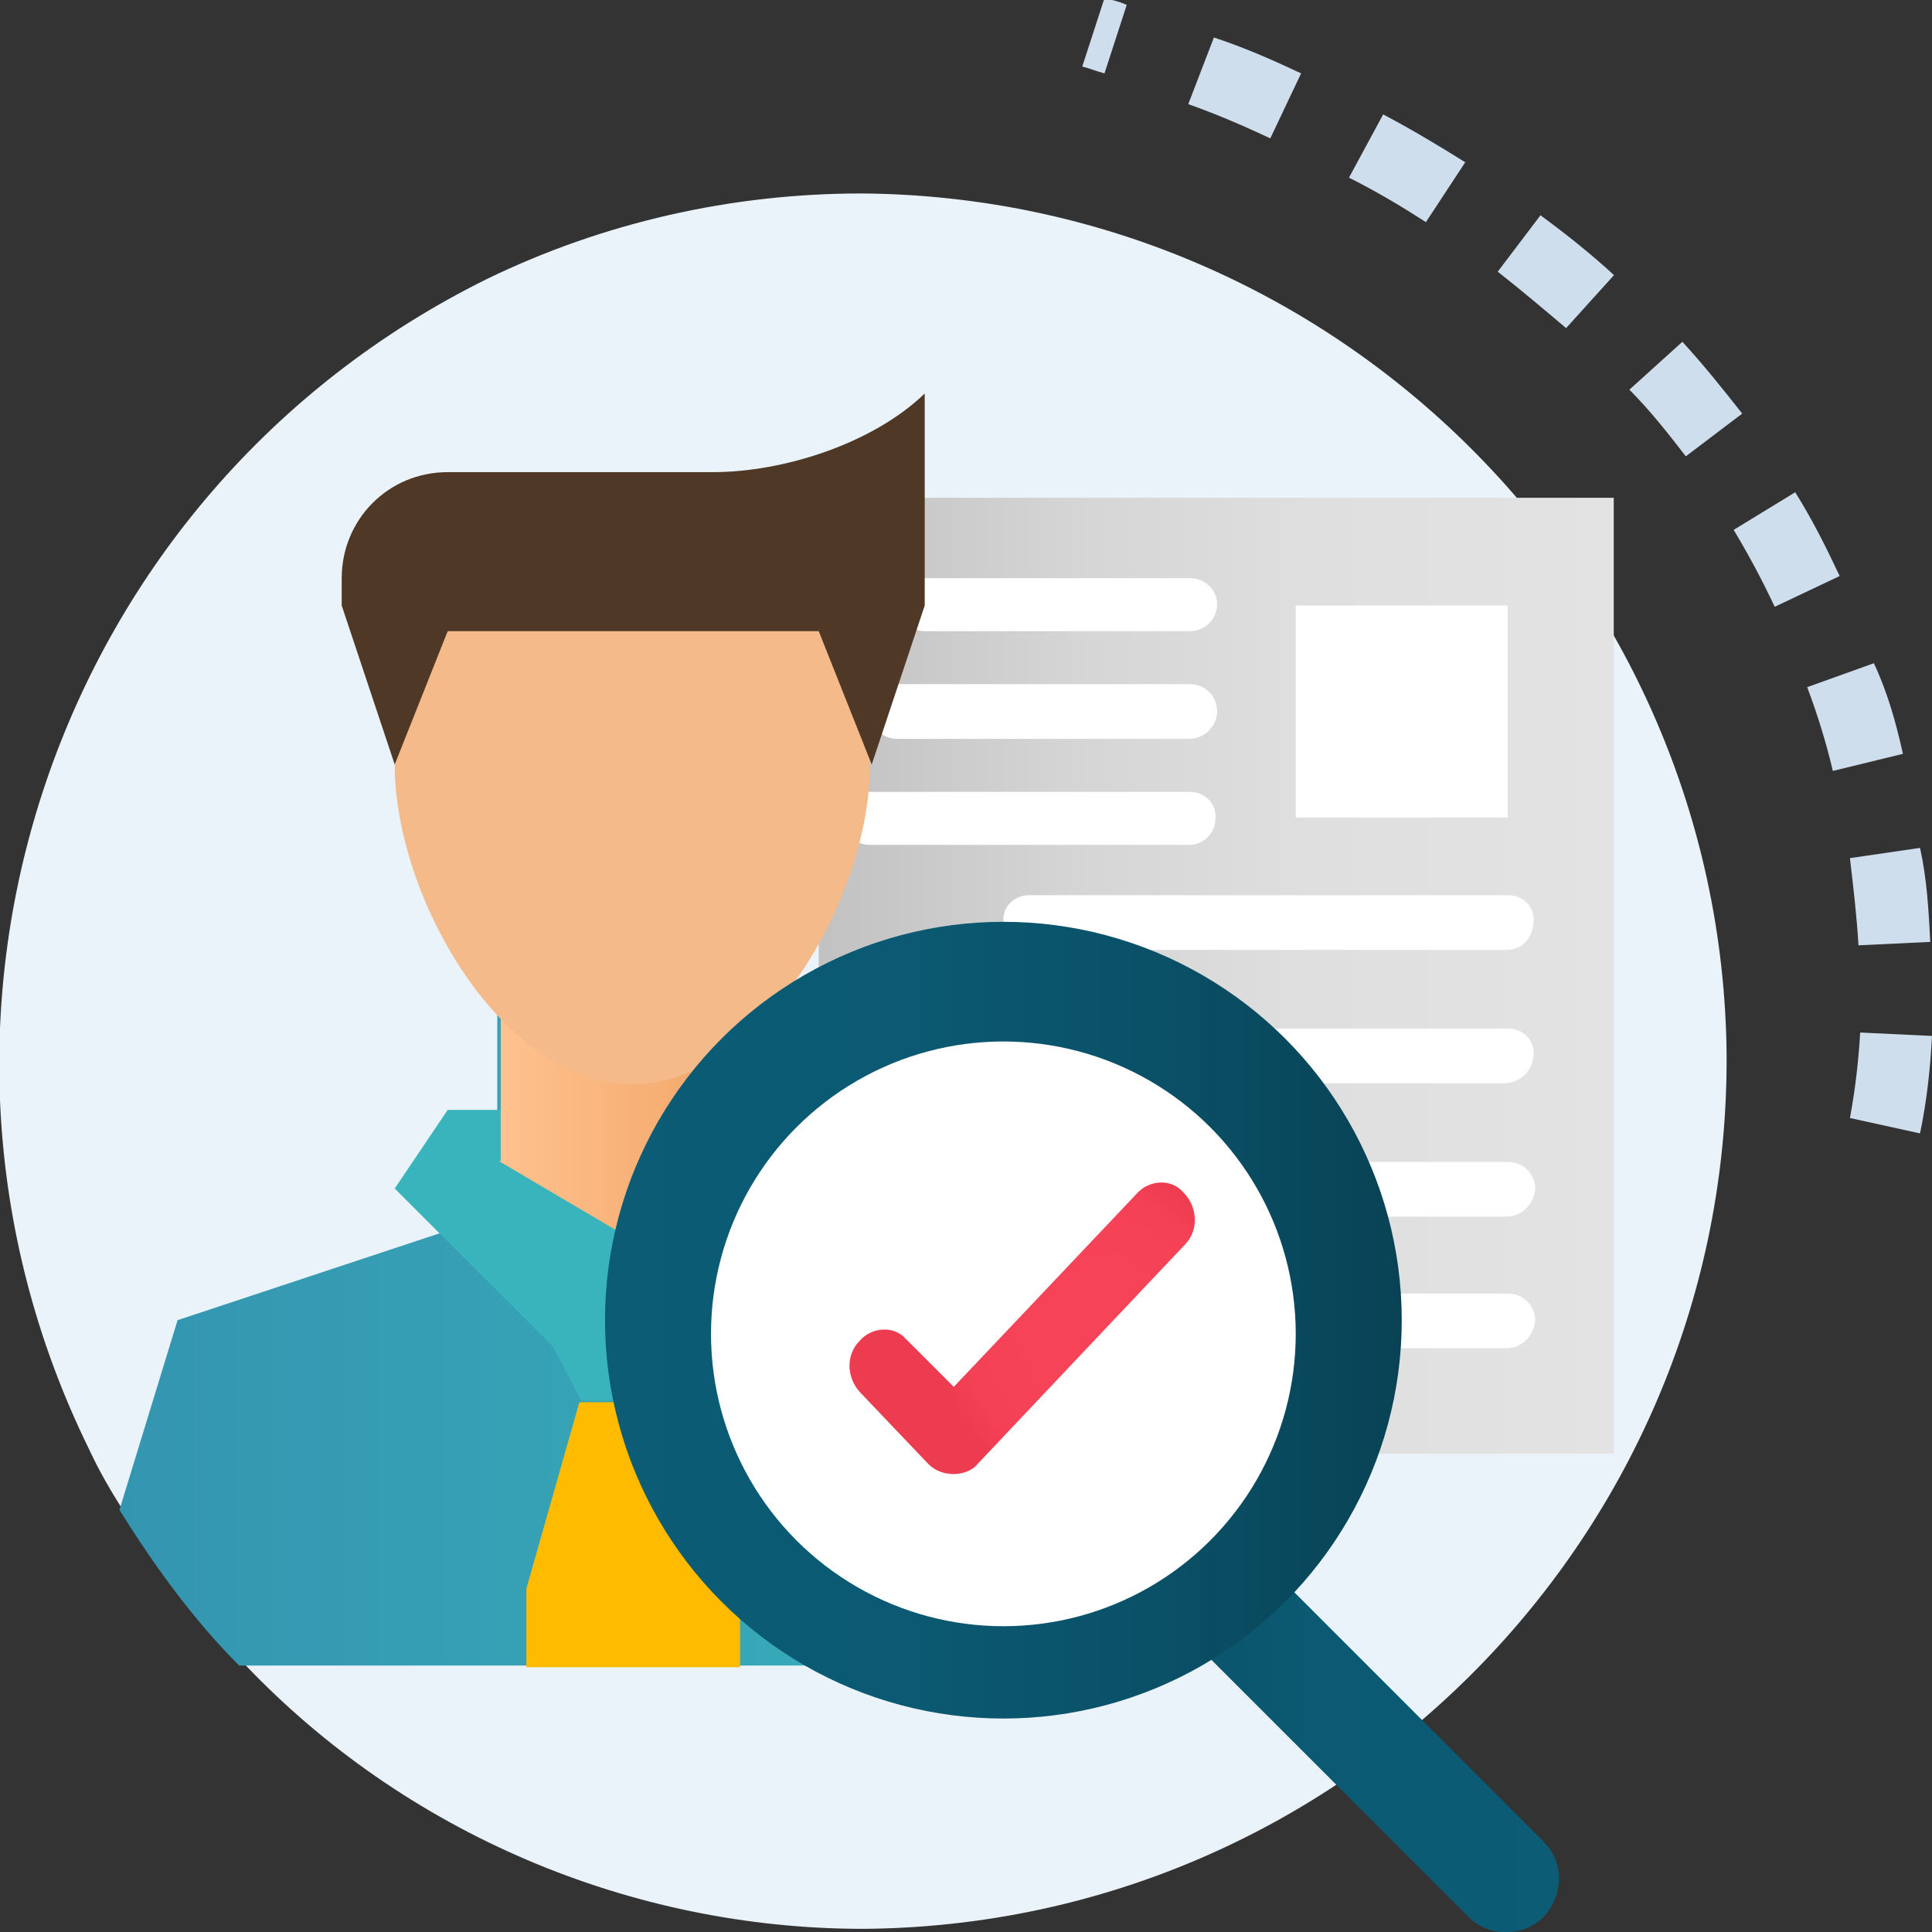
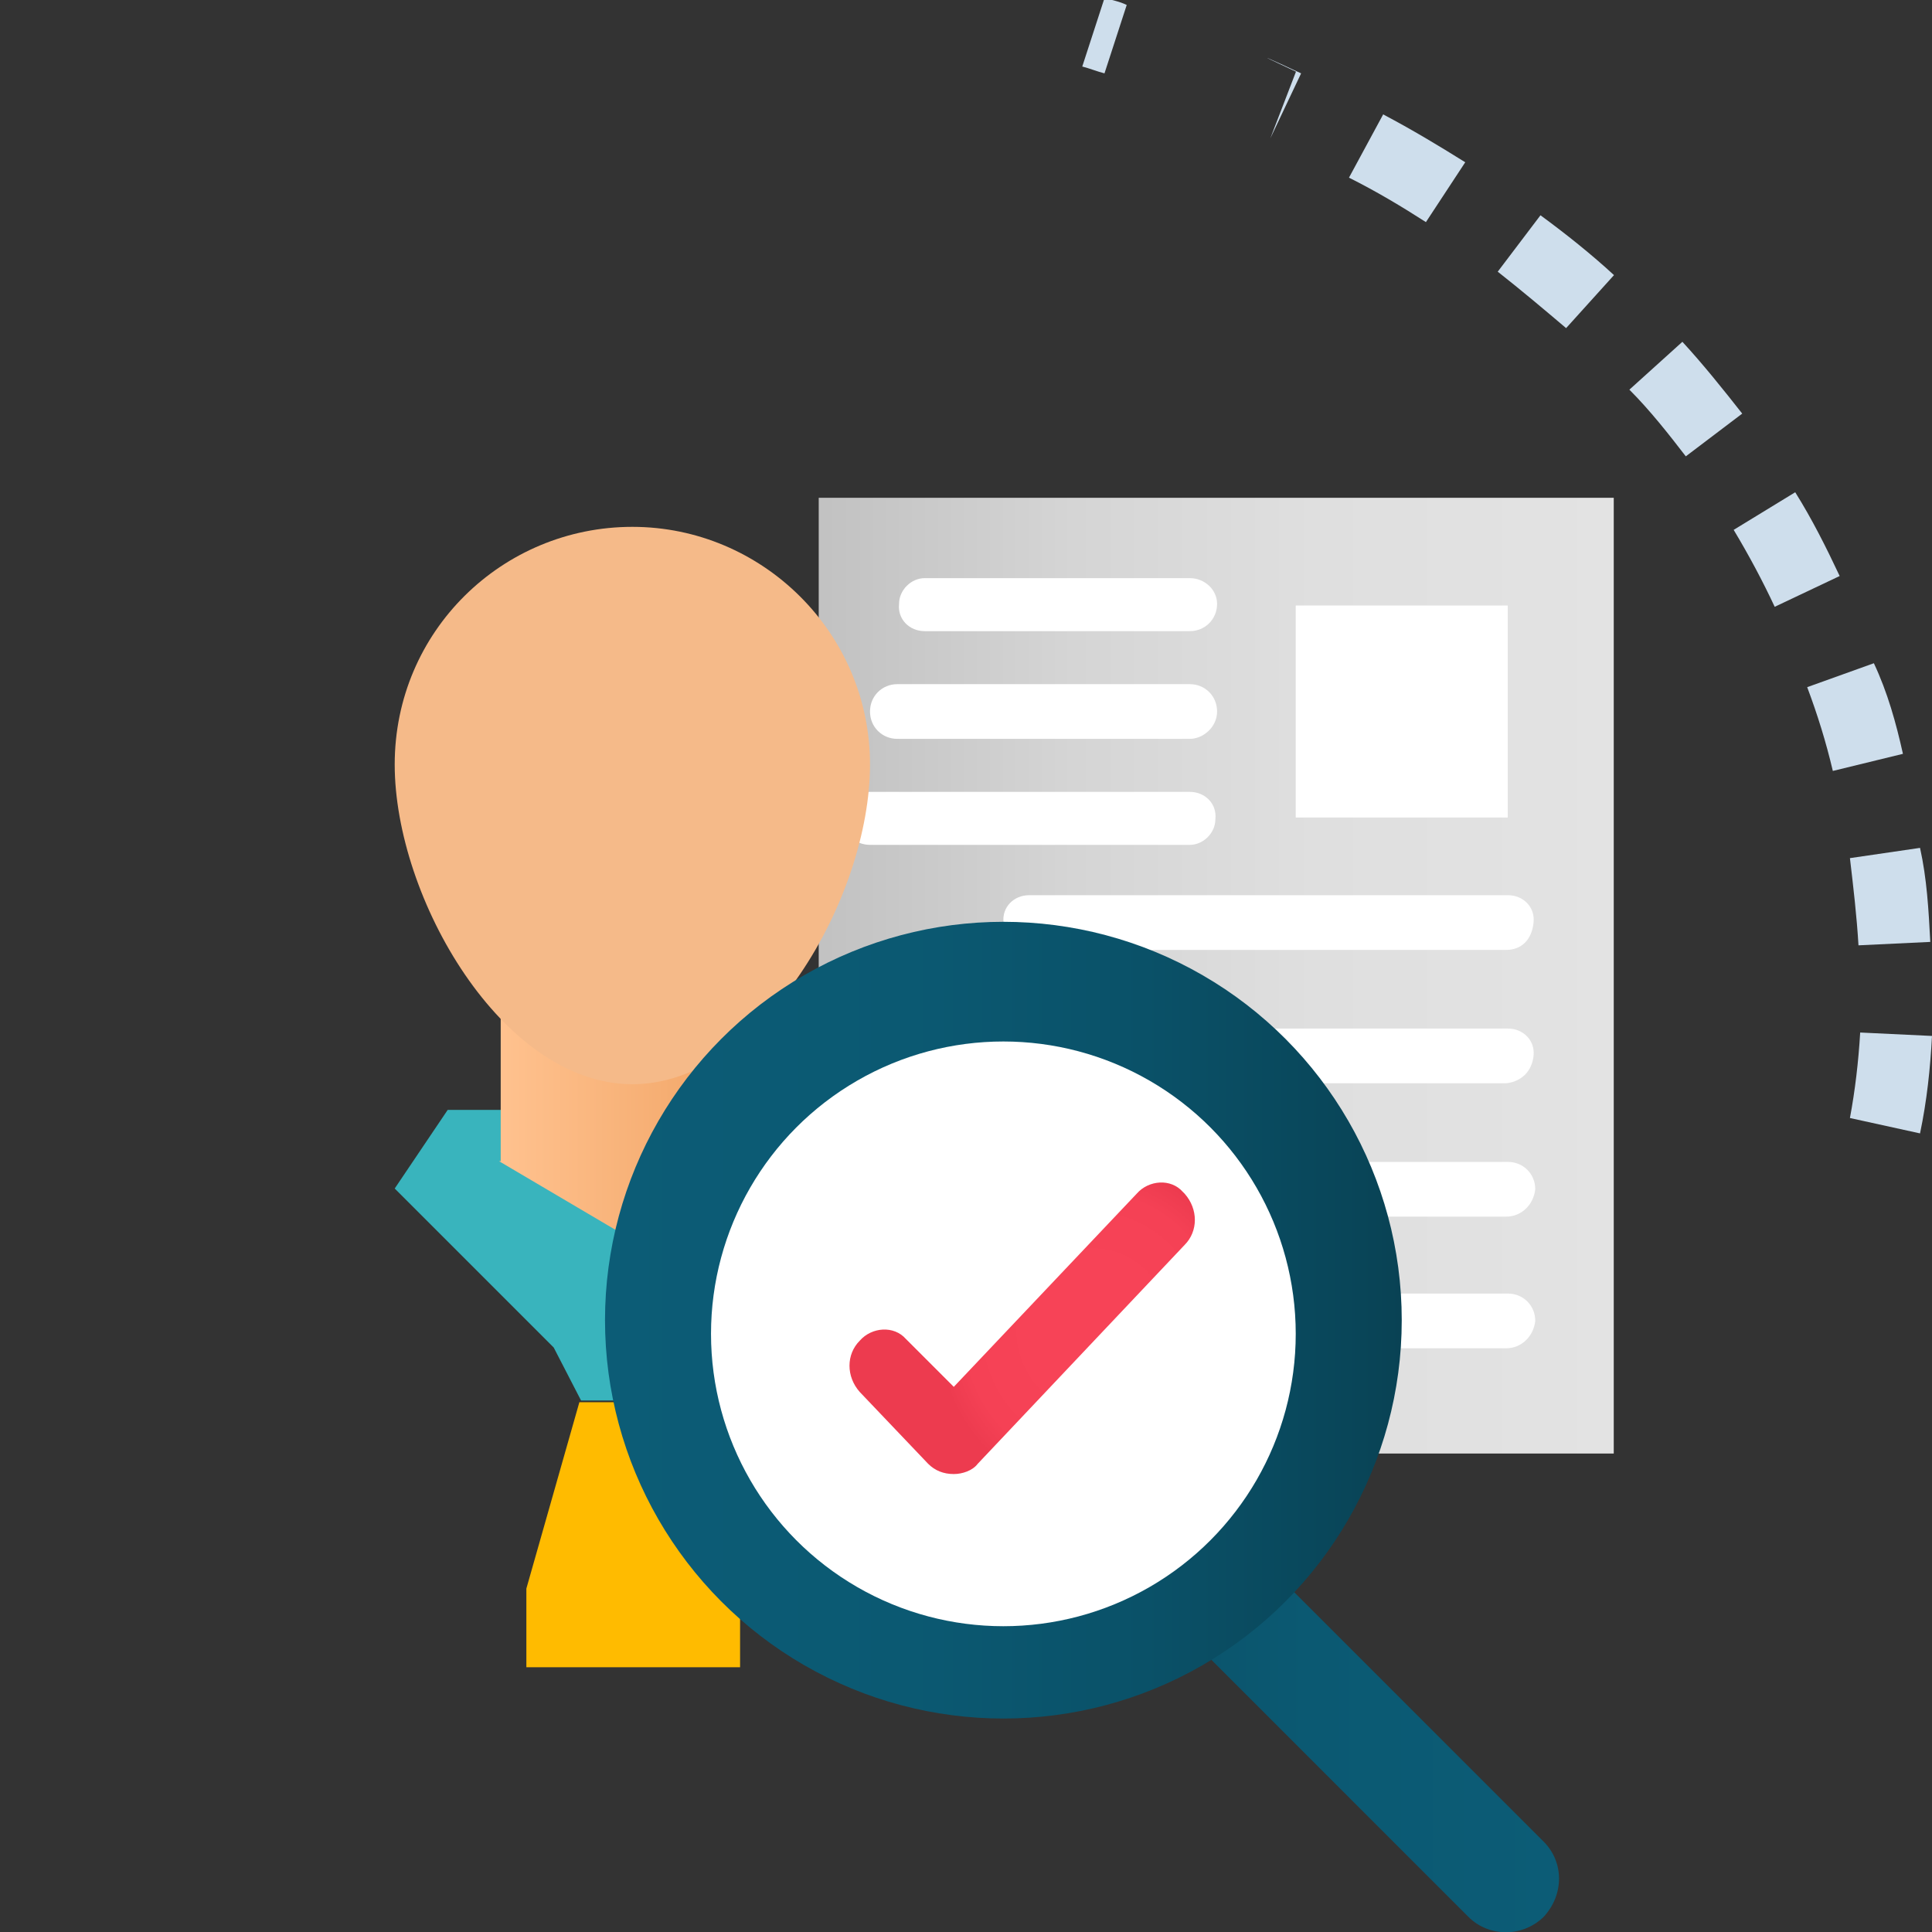
<svg xmlns="http://www.w3.org/2000/svg" version="1.1" id="Layer_1" x="0px" y="0px" viewBox="0 0 113 113" style="enable-background:new 0 0 113 113;" xml:space="preserve">
  <rect x="0" y="0" width="113" height="113" fill="#333333" stroke="none" />
  <style type="text/css">
	.st0{fill:#CEDEEC;}
	.st1{fill:#EBF3FA;}
	.st2{fill:url(#Path_5478_1_);}
	.st3{fill:url(#Path_5479_1_);}
	.st4{fill:#FFFFFF;}
	.st5{fill:url(#Path_5483_1_);}
	.st6{fill:#39B4BD;}
	.st7{fill:url(#Path_5485_1_);}
	.st8{fill:#F5BA89;}
	.st9{fill:#FFBB00;}
	.st10{fill:#4F3926;}
	.st11{fill:#D0D2D4;}
	.st12{fill:url(#Ellipse_279_1_);}
	.st13{fill:url(#Path_5495_1_);}
</style>
  <g id="Group_1194" transform="translate(-335 -1418.509)">
-     <path id="Path_5431" class="st0" d="M447.3,1484.8l-4.1-0.9c0.3-1.6,0.5-3.3,0.6-5l4.2,0.2C447.9,1481,447.7,1482.9,447.3,1484.8z    M447.9,1473.6l-4.2,0.2c-0.1-1.7-0.3-3.4-0.5-5.1l4.1-0.6C447.7,1469.9,447.8,1471.7,447.9,1473.6z M446.3,1462.6l-4.1,1   c-0.4-1.7-0.9-3.3-1.5-4.9l3.9-1.4C445.4,1459,445.9,1460.8,446.3,1462.6L446.3,1462.6z M442.6,1452.2l-3.8,1.8   c-0.7-1.5-1.5-3-2.4-4.5l3.6-2.2C441,1448.9,441.8,1450.5,442.6,1452.2L442.6,1452.2z M436.9,1442.7l-3.3,2.5   c-1-1.3-2.1-2.7-3.3-3.9l3.1-2.8C434.6,1439.8,435.8,1441.3,436.9,1442.7L436.9,1442.7z M429.4,1434.6l-2.8,3.1   c-1.3-1.1-2.6-2.2-4-3.3l2.5-3.3C426.6,1432.2,428.1,1433.4,429.4,1434.6L429.4,1434.6z M420.7,1428l-2.3,3.5   c-1.4-0.9-2.9-1.8-4.5-2.6l2-3.7C417.6,1426.1,419.1,1427,420.7,1428L420.7,1428z M411.1,1422.8l-1.8,3.8c-1.5-0.7-3.1-1.4-4.8-2   l1.5-3.9C407.8,1421.3,409.4,1422,411.1,1422.8L411.1,1422.8z M400.9,1418.8l-1.3,4c-0.4-0.1-0.9-0.3-1.3-0.4l1.3-4   C400,1418.5,400.5,1418.6,400.9,1418.8L400.9,1418.8z" />
+     <path id="Path_5431" class="st0" d="M447.3,1484.8l-4.1-0.9c0.3-1.6,0.5-3.3,0.6-5l4.2,0.2C447.9,1481,447.7,1482.9,447.3,1484.8z    M447.9,1473.6l-4.2,0.2c-0.1-1.7-0.3-3.4-0.5-5.1l4.1-0.6C447.7,1469.9,447.8,1471.7,447.9,1473.6z M446.3,1462.6l-4.1,1   c-0.4-1.7-0.9-3.3-1.5-4.9l3.9-1.4C445.4,1459,445.9,1460.8,446.3,1462.6L446.3,1462.6z M442.6,1452.2l-3.8,1.8   c-0.7-1.5-1.5-3-2.4-4.5l3.6-2.2C441,1448.9,441.8,1450.5,442.6,1452.2L442.6,1452.2z M436.9,1442.7l-3.3,2.5   c-1-1.3-2.1-2.7-3.3-3.9l3.1-2.8C434.6,1439.8,435.8,1441.3,436.9,1442.7L436.9,1442.7z M429.4,1434.6l-2.8,3.1   c-1.3-1.1-2.6-2.2-4-3.3l2.5-3.3C426.6,1432.2,428.1,1433.4,429.4,1434.6L429.4,1434.6z M420.7,1428l-2.3,3.5   c-1.4-0.9-2.9-1.8-4.5-2.6l2-3.7C417.6,1426.1,419.1,1427,420.7,1428L420.7,1428z M411.1,1422.8l-1.8,3.8l1.5-3.9C407.8,1421.3,409.4,1422,411.1,1422.8L411.1,1422.8z M400.9,1418.8l-1.3,4c-0.4-0.1-0.9-0.3-1.3-0.4l1.3-4   C400,1418.5,400.5,1418.6,400.9,1418.8L400.9,1418.8z" />
    <g id="Group_989" transform="translate(-2.014 1269.524)">
-       <path id="Path_5477" class="st1" d="M387.4,160.3c-7.6,0-15.1,1.7-21.9,5c-25.3,12.5-35.7,43.1-23.3,68.4c0.6,1.3,1.3,2.5,2,3.6    l3.4-11.1l18.7-6.2v-12.4h15.5v12.4l18.7,6.2l6.2,20.1h-55.4c9.4,9.9,22.6,15.5,36.2,15.5c28.1-0.2,50.7-23.2,50.5-51.2    C437.7,183,415.2,160.5,387.4,160.3L387.4,160.3z" />
      <linearGradient id="Path_5478_1_" gradientUnits="userSpaceOnUse" x1="-624.149" y1="135.36" x2="-623.122" y2="135.36" gradientTransform="matrix(63.5 0 0 39.492 39974.84 -5118.564)">
        <stop offset="0" style="stop-color:#3494B0" />
        <stop offset="1" style="stop-color:#39B4BD" />
      </linearGradient>
-       <path id="Path_5478" class="st2" d="M400.3,226.2l-18.7-6.2v-12.4h-15.5v12.4l-18.7,6.2l-3.4,11.1c2,3.2,4.3,6.4,7,9.1h55.4    L400.3,226.2z" />
      <linearGradient id="Path_5479_1_" gradientUnits="userSpaceOnUse" x1="-617.061" y1="133.422" x2="-616.079" y2="133.422" gradientTransform="matrix(47.391 0 0 56.87 29627.979 -7381.648)">
        <stop offset="0" style="stop-color:#C2C2C2" />
        <stop offset="3.700000e-02" style="stop-color:#C4C4C4" />
        <stop offset="0.316" style="stop-color:#D5D5D5" />
        <stop offset="0.622" style="stop-color:#DFDFDF" />
        <stop offset="1" style="stop-color:#E3E3E3" />
      </linearGradient>
      <path id="Path_5479" class="st3" d="M384.9,178.1h46.5V234h-46.5V178.1z" />
      <path id="Path_5480" class="st4" d="M406.6,185.9h-15.5c-0.9,0-1.6-0.7-1.5-1.6c0-0.8,0.7-1.5,1.5-1.5h15.5c0.9,0,1.6,0.7,1.6,1.5    C408.2,185.2,407.5,185.9,406.6,185.9L406.6,185.9z" />
      <path id="Path_5481" class="st4" d="M406.6,192.2h-17.1c-0.9,0-1.6-0.7-1.6-1.6c0-0.9,0.7-1.6,1.6-1.6h17.1c0.9,0,1.6,0.7,1.6,1.6    C408.2,191.5,407.4,192.2,406.6,192.2z" />
      <path id="Path_5482" class="st4" d="M406.6,198.4h-18.7c-0.9,0-1.6-0.7-1.5-1.6c0-0.8,0.7-1.5,1.5-1.5h18.7c0.9,0,1.6,0.7,1.5,1.6    C408.1,197.7,407.4,198.4,406.6,198.4z" />
      <linearGradient id="Path_5483_1_" gradientUnits="userSpaceOnUse" x1="-611.463" y1="135.36" x2="-610.481" y2="135.36" gradientTransform="matrix(39.447 0 0 39.448 24509.725 -5097.037)">
        <stop offset="0" style="stop-color:#094254" />
        <stop offset="5.100000e-02" style="stop-color:#094558" />
        <stop offset="0.325" style="stop-color:#0A5168" />
        <stop offset="0.625" style="stop-color:#0B5972" />
        <stop offset="1" style="stop-color:#0C5C76" />
      </linearGradient>
      <path id="Path_5483" class="st5" d="M425.1,262c-0.8,0-1.6-0.3-2.2-0.9l-32.6-32.6c-1.2-1.3-1.2-3.2,0.1-4.4    c1.2-1.2,3.1-1.2,4.3,0l32.6,32.6c1.2,1.2,1.2,3.1,0,4.4C426.8,261.6,426,262,425.1,262L425.1,262z" />
      <path id="Path_5484" class="st6" d="M369.4,227.8l-9.3-9.3l3.1-4.6h21.7l3.1,4.6l-9.3,9.3H369.4z" />
      <linearGradient id="Path_5485_1_" gradientUnits="userSpaceOnUse" x1="-561.432" y1="144.904" x2="-560.45" y2="144.904" gradientTransform="matrix(15.8 0 0 15.801 9236.869 -2075.845)">
        <stop offset="0" style="stop-color:#FFC28F" />
        <stop offset="1" style="stop-color:#F0A262" />
      </linearGradient>
      <path id="Path_5485" class="st7" d="M366.2,216.9l7.8,4.6l7.8-4.6V206h-15.5V216.9z" />
      <path id="Path_5486" class="st8" d="M387.9,193.7c0,7.8-6.3,18.7-13.9,18.7s-13.9-10.9-13.9-18.7s6.3-13.9,13.9-13.9    S387.9,186,387.9,193.7z" />
      <path id="Path_5487" class="st9" d="M370.9,231l-3.1,10.9v4.6h12.5v-4.6L377,231H370.9z" />
-       <path id="Path_5488" class="st10" d="M391.1,184.4l-3.1,9.3l-3.1-7.8h-21.7l-3.1,7.8l-3.1-9.3v-1.6c0-3.4,2.7-6.2,6.2-6.2l0,0    h15.5c4.2,0,9.4-1.7,12.4-4.6L391.1,184.4z" />
      <path id="Path_5489" class="st11" d="M391.1,246.5v-10.9c0-0.9,0.7-1.6,1.5-1.6c0.9,0,1.6,0.7,1.6,1.5v0.1v10.9H391.1z" />
      <g id="Group_988" transform="translate(396.809 203.344)">
        <path id="Path_5490" class="st4" d="M28.3,1.2H0.5c-0.9,0-1.6-0.7-1.6-1.6c-0.1-0.9,0.6-1.6,1.5-1.6h0.1h27.9     c0.9,0,1.6,0.7,1.5,1.6C29.8,0.6,29.2,1.2,28.3,1.2z" />
        <path id="Path_5491" class="st4" d="M28.3,9H0.5c-0.9,0-1.6-0.7-1.6-1.6s0.7-1.6,1.5-1.6h0.1h27.9c0.9,0,1.6,0.7,1.5,1.6     C29.8,8.3,29.2,8.9,28.3,9z" />
        <path id="Path_5492" class="st4" d="M28.3,16.8H0.5c-0.9,0-1.6-0.8-1.6-1.6c0-0.8,0.7-1.6,1.6-1.6l0,0h27.9     c0.9,0,1.6,0.7,1.6,1.6C29.9,16.1,29.2,16.8,28.3,16.8L28.3,16.8z" />
        <path id="Path_5493" class="st4" d="M28.3,24.5H0.5c-0.9,0-1.6-0.7-1.6-1.6c0-0.9,0.7-1.6,1.6-1.6l0,0h27.9     c0.9,0,1.6,0.7,1.6,1.6C29.9,23.8,29.2,24.5,28.3,24.5L28.3,24.5z" />
      </g>
      <path id="Path_5494" class="st6" d="M374,221.6l-4.6,6.2l1.6,3.1h6.2l1.6-3.1L374,221.6z" />
      <linearGradient id="Ellipse_279_1_" gradientUnits="userSpaceOnUse" x1="-617.057" y1="134.299" x2="-616.075" y2="134.299" gradientTransform="matrix(47.392 0 0 47.392 29615.986 -6138.448)">
        <stop offset="0" style="stop-color:#0C5C76" />
        <stop offset="0.375" style="stop-color:#0B5972" />
        <stop offset="0.675" style="stop-color:#0A5168" />
        <stop offset="0.949" style="stop-color:#094558" />
        <stop offset="1" style="stop-color:#094254" />
      </linearGradient>
      <circle id="Ellipse_279" class="st12" cx="395.7" cy="226.2" r="23.3" />
      <circle id="Ellipse_280" class="st4" cx="395.7" cy="227" r="17.1" />
      <radialGradient id="Path_5495_1_" cx="-568.513" cy="142.645" r="0.524" gradientTransform="matrix(17.37 0 0 18.405 10275.978 -2398.596)" gradientUnits="userSpaceOnUse">
        <stop offset="0.387" style="stop-color:#F74357" />
        <stop offset="0.825" style="stop-color:#F54155" />
        <stop offset="0.982" style="stop-color:#EE3C50" />
        <stop offset="1" style="stop-color:#ED3B4F" />
      </radialGradient>
      <path id="Path_5495" class="st13" d="M392.8,235.2c-0.6,0-1.1-0.2-1.5-0.6l-4-4.2c-0.8-0.9-0.8-2.2,0-3c0.7-0.8,2-0.9,2.7-0.1    l0.1,0.1l2.7,2.7l10.7-11.3c0.7-0.8,2-0.9,2.7-0.1l0.1,0.1c0.8,0.9,0.8,2.2,0,3l-12.1,12.8C393.9,235,393.3,235.2,392.8,235.2    L392.8,235.2z" />
      <path id="Path_5496" class="st4" d="M412.8,184.4h12.4v12.4h-12.4V184.4z" />
    </g>
  </g>
</svg>